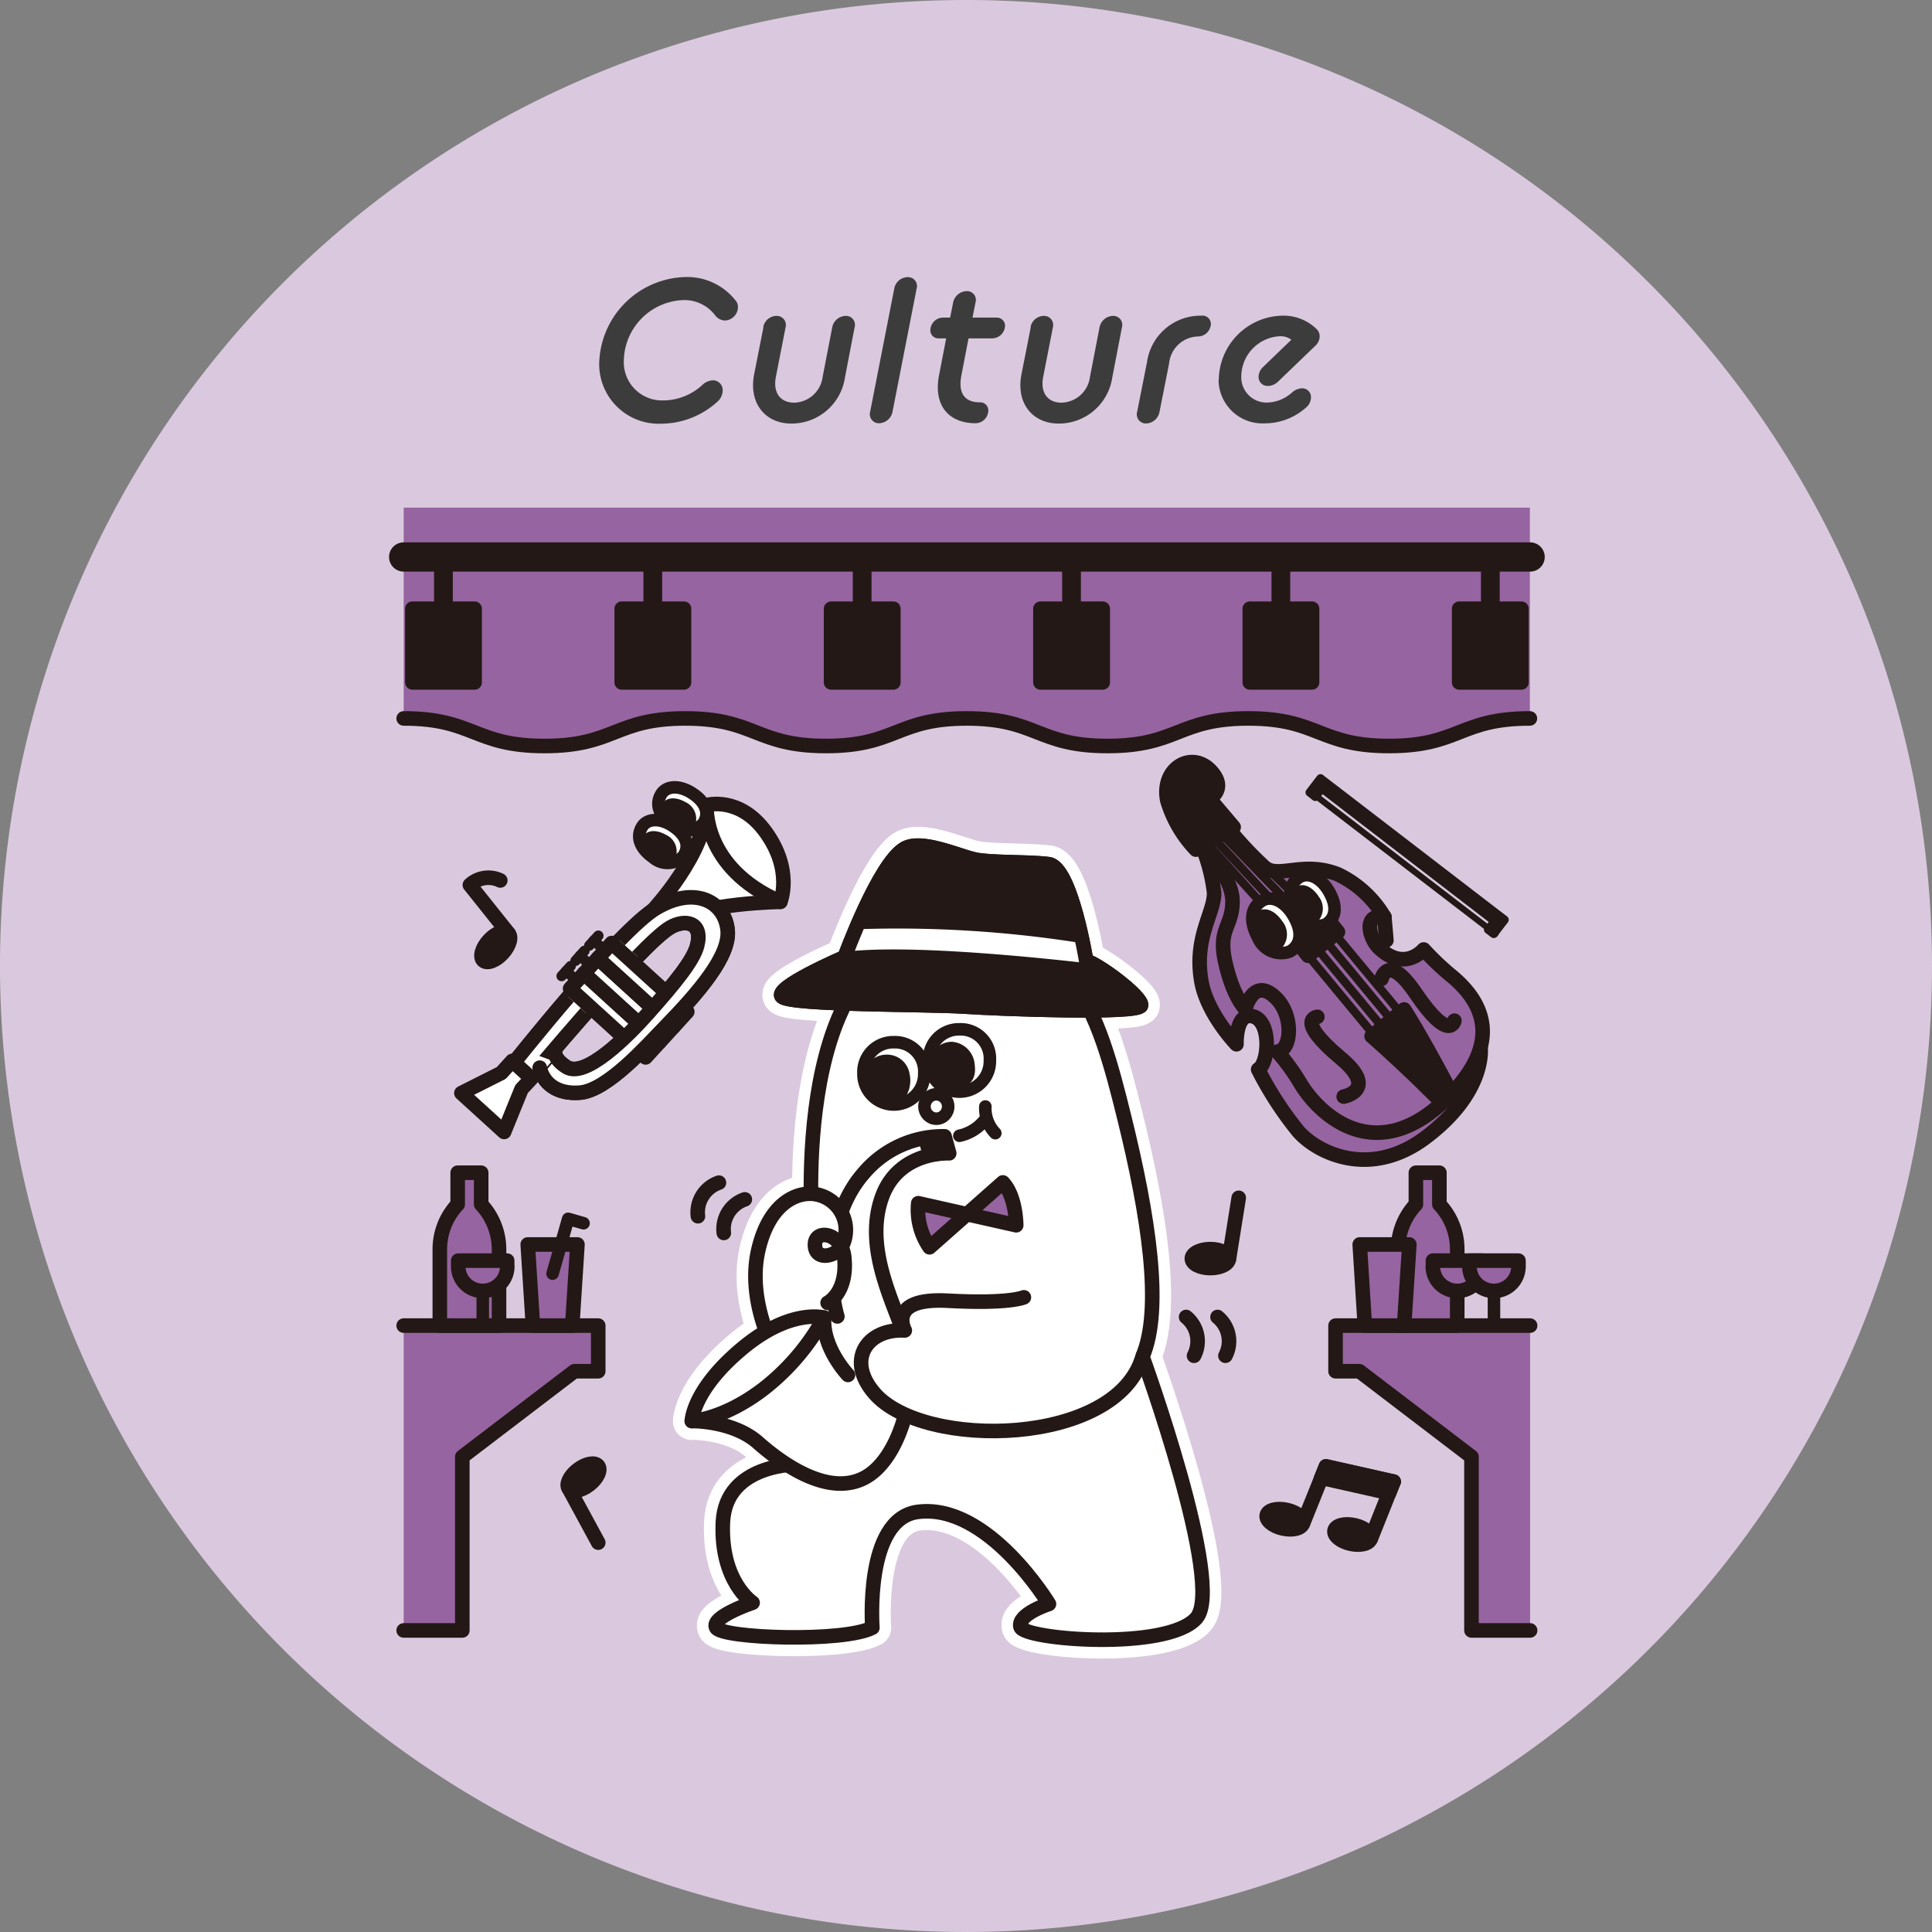
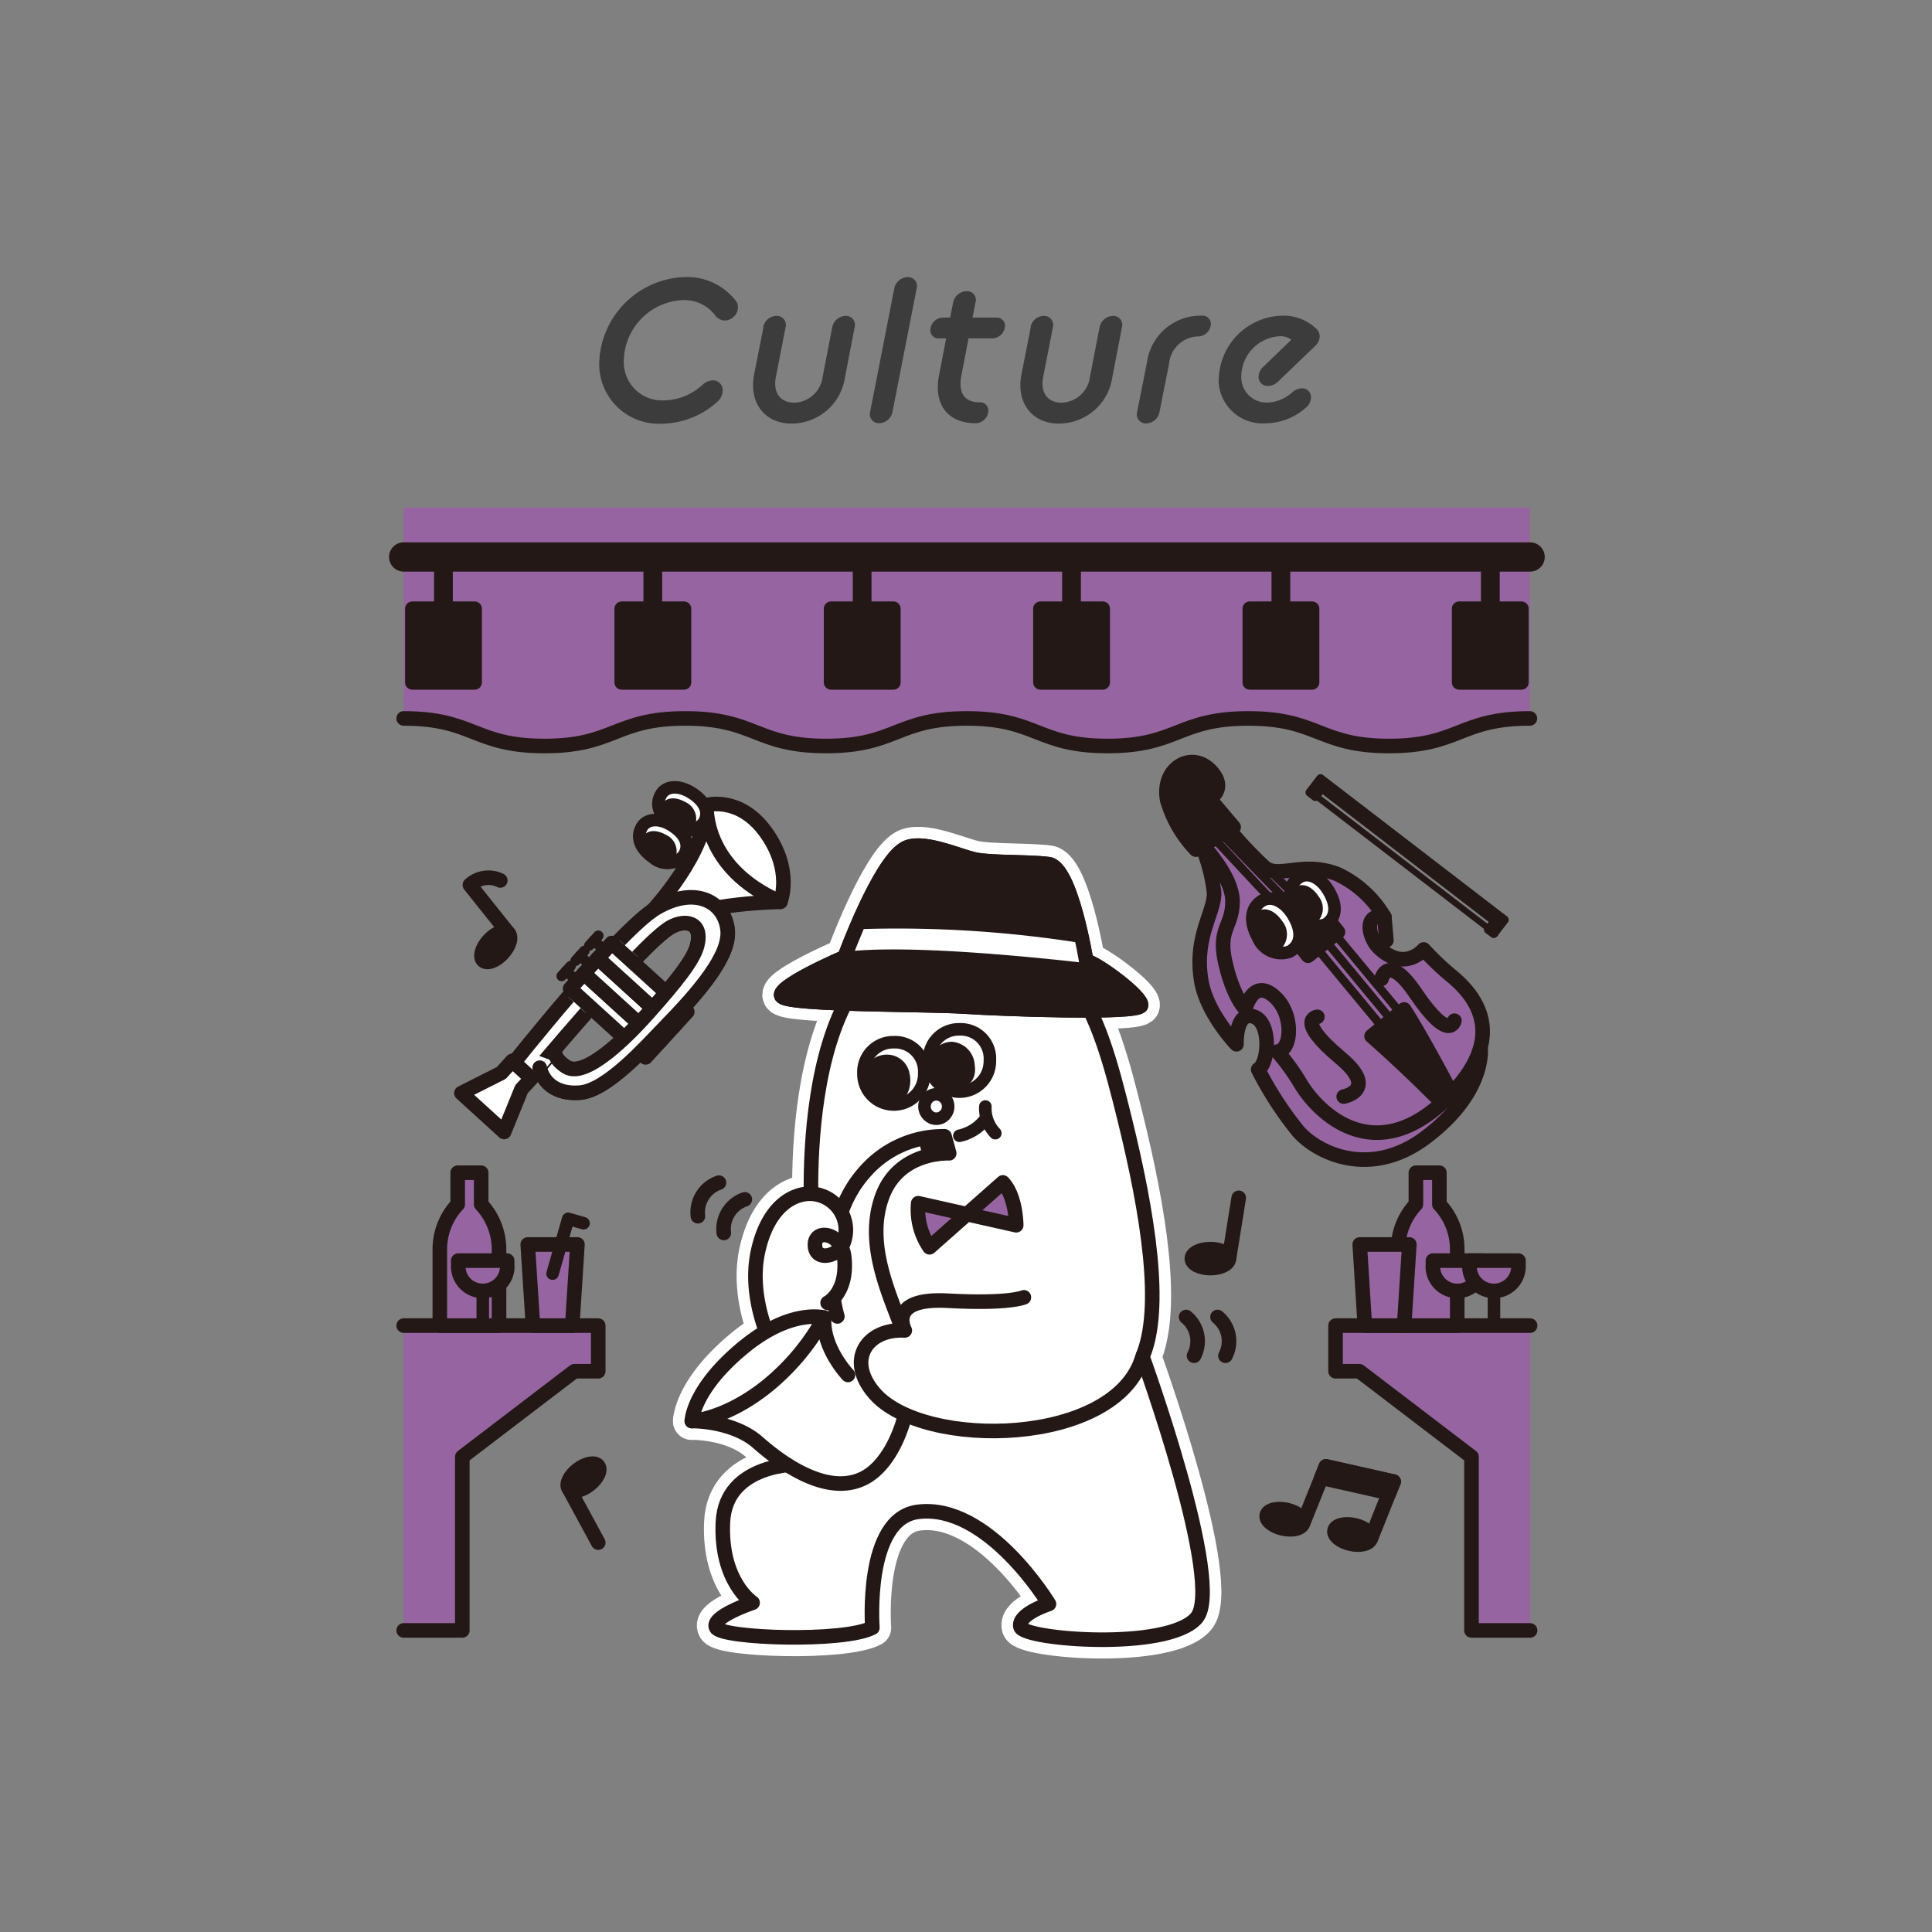
<svg xmlns="http://www.w3.org/2000/svg" width="171" height="171" viewBox="0 0 171 171">
  <rect x="0" y="0" width="171" height="171" fill="#808080" stroke="none" />
  <defs>
    <clipPath id="a">
      <path d="M43.02,77.34V99.93H67.49V77.34H43.02Zm10.5,13.98-3.06-2.78a.647.647,0,0,1-.04-.91l1.23-1.35h0l2.46-2.7a.647.647,0,0,1,.91-.04l3.07,2.8c-1.22,1.25-2.76,2.93-4.57,4.99Z" transform="translate(-43.02 -77.34)" fill="none" />
    </clipPath>
    <clipPath id="b">
      <path d="M75.19,85.37s-6.43,2.76-5.53,3.51,12.9.65,16.01.86,15.6.69,15.76-.09-4.03-3.84-4.85-3.93c0,0-1.34-8.34-3.34-8.58s-5.06-.1-6.52-.41-4.73-1.84-6.23-.96c-2.28,1.34-5.3,9.61-5.3,9.61Z" transform="translate(-69.574 -75.5)" fill="none" />
    </clipPath>
    <clipPath id="f">
      <path d="M75.19,85.37s-6.43,2.76-5.53,3.51,12.9.65,16.01.86,15.6.69,15.76-.09-4.03-3.84-4.85-3.93c0,0-1.34-8.34-3.34-8.58s-5.06-.1-6.52-.41-4.73-1.84-6.23-.96c-2.28,1.34-5.3,9.61-5.3,9.61Z" transform="translate(-69.574 -75.5)" fill="#231815" stroke="#231815" stroke-linecap="round" stroke-linejoin="round" stroke-width="1.29" />
    </clipPath>
  </defs>
  <g transform="translate(-14776 -818)">
-     <path d="M171,85.5A85.5,85.5,0,1,1,85.5,0,85.5,85.5,0,0,1,171,85.5Z" transform="translate(14776 818)" fill="#dac9de" />
    <g transform="translate(14829.035 842.52)">
      <path d="M53.47,32.19a7.833,7.833,0,0,1,7.62-7.67,5.449,5.449,0,0,1,4.5,2.14.807.807,0,0,1,.16.5,1.2,1.2,0,0,1-1.17,1.21,1.143,1.143,0,0,1-.81-.41,3.411,3.411,0,0,0-2.84-1.4,5.462,5.462,0,0,0-5.28,5.35,3.382,3.382,0,0,0,3.51,3.53,5.125,5.125,0,0,0,3.44-1.37,1.472,1.472,0,0,1,.92-.41.867.867,0,0,1,.88.9,1.34,1.34,0,0,1-.41.94,7.436,7.436,0,0,1-4.99,2,5.271,5.271,0,0,1-5.53-5.29Z" transform="translate(-53.47 -24.52)" fill="#3c3c3c" />
      <path d="M67.99,28.95a1.208,1.208,0,0,1,1.17-.99.8.8,0,0,1,.81.99l-.86,4.39c-.29,1.51.47,2.3,1.62,2.3a2.609,2.609,0,0,0,2.52-2.3l.85-4.39a1.242,1.242,0,0,1,1.17-.99.788.788,0,0,1,.81.99l-.86,4.47a4.78,4.78,0,0,1-4.75,4.07c-2.27,0-3.78-1.76-3.29-4.34l.83-4.2Z" transform="translate(-53.47 -24.52)" fill="#3c3c3c" />
      <path d="M79.59,25.52a1.225,1.225,0,0,1,1.17-.99.788.788,0,0,1,.81.99L79.43,36.45a1.244,1.244,0,0,1-1.17,1.01.8.8,0,0,1-.81-1.01Z" transform="translate(-53.47 -24.52)" fill="#3c3c3c" />
      <path d="M84.19,29.95h-.67a.708.708,0,0,1-.74-.72,1.136,1.136,0,0,1,1.12-1.12h.63l.27-1.35a1.247,1.247,0,0,1,1.19-.99.776.776,0,0,1,.79.99l-.27,1.35h2.12a.726.726,0,0,1,.76.72,1.157,1.157,0,0,1-1.12,1.12H86.16l-.63,3.26c-.31,1.58.27,2.4,1.64,2.4a.708.708,0,0,1,.74.72,1.145,1.145,0,0,1-1.12,1.13c-2.45,0-3.75-1.64-3.24-4.25l.63-3.26Z" transform="translate(-53.47 -24.52)" fill="#3c3c3c" />
      <path d="M91.65,28.95a1.208,1.208,0,0,1,1.17-.99.8.8,0,0,1,.81.99l-.86,4.39c-.29,1.51.47,2.3,1.62,2.3a2.609,2.609,0,0,0,2.52-2.3l.85-4.39a1.242,1.242,0,0,1,1.17-.99.788.788,0,0,1,.81.99l-.86,4.47a4.78,4.78,0,0,1-4.75,4.07c-2.27,0-3.78-1.76-3.29-4.34l.83-4.2Z" transform="translate(-53.47 -24.52)" fill="#3c3c3c" />
      <path d="M101.94,32.17a4.784,4.784,0,0,1,4.84-4.23.742.742,0,0,1,.83.72,1.157,1.157,0,0,1-1.12,1.12,2.641,2.641,0,0,0-2.58,2.4l-.85,4.29a1.244,1.244,0,0,1-1.17,1.01.8.8,0,0,1-.81-1.01l.85-4.29Z" transform="translate(-53.47 -24.52)" fill="#3c3c3c" />
      <path d="M108.31,33.61a5.74,5.74,0,0,1,5.62-5.67,4.176,4.176,0,0,1,3.02,1.17.9.9,0,0,1,.29.68,1.175,1.175,0,0,1-.36.79l-3.37,3.24a1.314,1.314,0,0,1-.85.34.794.794,0,0,1-.83-.79,1.221,1.221,0,0,1,.36-.85l2.54-2.45a1.581,1.581,0,0,0-1.01-.31,3.593,3.593,0,0,0-3.42,3.55,2.238,2.238,0,0,0,2.3,2.32,3.41,3.41,0,0,0,2.18-.88,1.421,1.421,0,0,1,.88-.38.776.776,0,0,1,.81.79,1.2,1.2,0,0,1-.45.92,5.471,5.471,0,0,1-3.62,1.39,3.884,3.884,0,0,1-4.11-3.87Z" transform="translate(-53.47 -24.52)" fill="#3c3c3c" />
    </g>
    <g transform="translate(14811.729 862.928)">
      <path d="M36.17,64.14c6.23,0,6.23,2.44,12.46,2.44s6.23-2.44,12.46-2.44,6.23,2.44,12.46,2.44,6.23-2.44,12.46-2.44,6.23,2.44,12.46,2.44,6.23-2.44,12.46-2.44,6.23,2.44,12.46,2.44,6.23-2.44,12.46-2.44V45.48H36.17Z" transform="translate(-36.17 -45.48)" fill="#9664a0" />
      <path d="M36.17,64.14c6.23,0,6.23,2.44,12.46,2.44s6.23-2.44,12.46-2.44,6.23,2.44,12.46,2.44,6.23-2.44,12.46-2.44,6.23,2.44,12.46,2.44,6.23-2.44,12.46-2.44,6.23,2.44,12.46,2.44,6.23-2.44,12.46-2.44" transform="translate(-36.17 -45.48)" fill="none" stroke="#231815" stroke-linecap="round" stroke-linejoin="round" stroke-width="1.29" />
      <g transform="translate(0 4.37)">
        <line x2="99.7" fill="none" stroke="#231815" stroke-linecap="round" stroke-linejoin="round" stroke-width="2.59" />
        <g transform="translate(0.77)">
          <g transform="translate(92.65)">
            <rect width="5.51" height="6.52" transform="translate(0 4.58)" fill="#231815" stroke="#231815" stroke-linecap="round" stroke-linejoin="round" stroke-width="1.29" />
            <line y1="7.84" transform="translate(2.76)" fill="#231815" stroke="#231815" stroke-linecap="round" stroke-linejoin="round" stroke-width="1.66" />
          </g>
          <g transform="translate(74.12)">
            <rect width="5.51" height="6.52" transform="translate(0 4.58)" fill="#231815" stroke="#231815" stroke-linecap="round" stroke-linejoin="round" stroke-width="1.29" />
            <line y1="7.84" transform="translate(2.75)" fill="#231815" stroke="#231815" stroke-linecap="round" stroke-linejoin="round" stroke-width="1.66" />
          </g>
          <g transform="translate(55.59)">
            <rect width="5.51" height="6.52" transform="translate(0 4.58)" fill="#231815" stroke="#231815" stroke-linecap="round" stroke-linejoin="round" stroke-width="1.29" />
            <line y1="7.84" transform="translate(2.75)" fill="#231815" stroke="#231815" stroke-linecap="round" stroke-linejoin="round" stroke-width="1.66" />
          </g>
          <g transform="translate(37.06)">
            <rect width="5.51" height="6.52" transform="translate(0 4.58)" fill="#231815" stroke="#231815" stroke-linecap="round" stroke-linejoin="round" stroke-width="1.29" />
            <line y1="7.84" transform="translate(2.75)" fill="#231815" stroke="#231815" stroke-linecap="round" stroke-linejoin="round" stroke-width="1.66" />
          </g>
          <g transform="translate(18.53)">
            <rect width="5.51" height="6.52" transform="translate(0 4.58)" fill="#231815" stroke="#231815" stroke-linecap="round" stroke-linejoin="round" stroke-width="1.29" />
            <line y1="7.84" transform="translate(2.75)" fill="#231815" stroke="#231815" stroke-linecap="round" stroke-linejoin="round" stroke-width="1.66" />
          </g>
          <rect width="5.51" height="6.52" transform="translate(0 4.58)" fill="#231815" stroke="#231815" stroke-linecap="round" stroke-linejoin="round" stroke-width="1.29" />
          <line y1="7.84" transform="translate(2.75)" fill="#231815" stroke="#231815" stroke-linecap="round" stroke-linejoin="round" stroke-width="1.66" />
        </g>
      </g>
      <g transform="translate(0 22.525)">
        <g transform="translate(0 36.345)">
          <path d="M36.17,144.86h5.19V129.49l9.92-7.57h2.11v-4.04H36.17" transform="translate(-36.17 -104.35)" fill="#9664a0" stroke="#231815" stroke-linecap="round" stroke-linejoin="round" stroke-width="1.29" />
          <g transform="translate(3.2)">
            <path d="M51.09,117.88H47.61l-.46-7.18h4.4Z" transform="translate(-39.37 -104.35)" fill="#9664a0" stroke="#231815" stroke-linecap="round" stroke-linejoin="round" stroke-width="1.29" />
            <path d="M43.02,104.35H40.95v2.8h0a5.784,5.784,0,0,0-1.58,3.98v6.75h5.24v-6.75a5.83,5.83,0,0,0-1.58-3.98h0v-2.8Z" transform="translate(-39.37 -104.35)" fill="#9664a0" stroke="#231815" stroke-linecap="round" stroke-linejoin="round" stroke-width="1.29" />
            <g transform="translate(1.63 7.78)">
              <path d="M45.34,112.64a2.168,2.168,0,0,1-2.17,2.17h0A2.168,2.168,0,0,1,41,112.64v-.51h4.33v.51Z" transform="translate(-41 -112.13)" fill="#9664a0" stroke="#231815" stroke-linecap="round" stroke-linejoin="round" stroke-width="1.29" />
              <line y2="2.75" transform="translate(2.17 2.67)" fill="#9664a0" stroke="#231815" stroke-linecap="round" stroke-linejoin="round" stroke-width="1.11" />
            </g>
            <path d="M52.09,108.82l-1.36-.39-1.38,4.85" transform="translate(-39.37 -104.35)" fill="none" stroke="#231815" stroke-linecap="round" stroke-linejoin="round" stroke-width="1.11" />
          </g>
          <g transform="translate(82.48)">
            <path d="M135.87,144.86h-5.19V129.49l-9.92-7.57h-2.11v-4.04h17.22" transform="translate(-118.65 -104.35)" fill="#9664a0" stroke="#231815" stroke-linecap="round" stroke-linejoin="round" stroke-width="1.29" />
            <g transform="translate(2.14)">
              <path d="M125.77,104.35h2.07v2.8h0a5.784,5.784,0,0,1,1.58,3.98v6.75h-5.24v-6.75a5.83,5.83,0,0,1,1.58-3.98h0v-2.8Z" transform="translate(-120.79 -104.35)" fill="#9664a0" stroke="#231815" stroke-linecap="round" stroke-linejoin="round" stroke-width="1.29" />
              <path d="M121.24,117.88h3.48l.46-7.18h-4.39Z" transform="translate(-120.79 -104.35)" fill="#9664a0" stroke="#231815" stroke-linecap="round" stroke-linejoin="round" stroke-width="1.29" />
              <g transform="translate(6.47 7.78)">
                <path d="M127.26,112.64a2.168,2.168,0,0,0,2.17,2.17h0a2.168,2.168,0,0,0,2.17-2.17v-.51h-4.33v.51Z" transform="translate(-127.26 -112.13)" fill="#9664a0" stroke="#231815" stroke-linecap="round" stroke-linejoin="round" stroke-width="1.29" />
                <line y2="2.75" transform="translate(2.17 2.67)" fill="#9664a0" stroke="#231815" stroke-linecap="round" stroke-linejoin="round" stroke-width="1.11" />
              </g>
              <g transform="translate(9.71 7.78)">
                <path d="M130.5,112.64a2.168,2.168,0,0,0,2.17,2.17h0a2.168,2.168,0,0,0,2.17-2.17v-.51h-4.33v.51Z" transform="translate(-130.5 -112.13)" fill="#9664a0" stroke="#231815" stroke-linecap="round" stroke-linejoin="round" stroke-width="1.29" />
                <line y2="2.75" transform="translate(2.17 2.67)" fill="#9664a0" stroke="#231815" stroke-linecap="round" stroke-linejoin="round" stroke-width="1.11" />
              </g>
            </g>
          </g>
        </g>
        <g transform="translate(5.86 10.2)">
          <g transform="translate(63.9 28.365)">
            <ellipse cx="1.64" cy="0.84" rx="1.64" ry="0.84" transform="translate(0 4.54)" fill="#231815" stroke="#231815" stroke-linecap="round" stroke-linejoin="round" stroke-width="1.29" />
            <line y1="5.38" x2="0.86" transform="translate(3.29)" fill="none" stroke="#231815" stroke-linecap="round" stroke-linejoin="round" stroke-width="1.29" />
          </g>
          <g transform="translate(70.347 52.135)">
            <ellipse cx="0.84" cy="1.64" rx="0.84" ry="1.64" transform="translate(0 5.135) rotate(-77.29)" fill="#231815" stroke="#231815" stroke-linecap="round" stroke-linejoin="round" stroke-width="1.29" />
            <path d="M115.77,135.39l2.03-5.05,5.99,1.35" transform="translate(-112.377 -130.34)" fill="none" stroke="#231815" stroke-linecap="round" stroke-linejoin="round" stroke-width="1.29" />
            <path d="M117.39,131.35l6,1.35.4-1.01-5.99-1.35Z" transform="translate(-112.377 -130.34)" fill="#231815" stroke="#231815" stroke-linecap="round" stroke-linejoin="round" stroke-width="1.29" />
            <g transform="translate(5.997 1.35)">
              <ellipse cx="0.84" cy="1.64" rx="0.84" ry="1.64" transform="translate(0 5.139) rotate(-77.29)" fill="#231815" stroke="#231815" stroke-linecap="round" stroke-linejoin="round" stroke-width="1.29" />
              <line y1="5.06" x2="2.02" transform="translate(3.396)" fill="none" stroke="#231815" stroke-linecap="round" stroke-linejoin="round" stroke-width="1.29" />
            </g>
          </g>
          <ellipse cx="1.64" cy="0.84" rx="1.64" ry="0.84" transform="translate(0.566 6.797) rotate(-47.69)" fill="#231815" stroke="#231815" stroke-linecap="round" stroke-linejoin="round" stroke-width="1.29" />
          <path d="M45.43,83.14l-3.4-4.26a2.418,2.418,0,0,1,2.69-.4" transform="translate(-42.03 -78.205)" fill="none" stroke="#231815" stroke-linecap="round" stroke-linejoin="round" stroke-width="1.29" />
          <g transform="translate(8.244 51.428)">
            <ellipse cx="1.64" cy="0.84" rx="1.64" ry="0.84" transform="translate(0 2.004) rotate(-37.65)" fill="#231815" stroke="#231815" stroke-linecap="round" stroke-linejoin="round" stroke-width="1.29" />
            <line x2="2.6" y2="4.79" transform="translate(0.516 2.667)" fill="none" stroke="#231815" stroke-linecap="round" stroke-linejoin="round" stroke-width="1.29" />
          </g>
        </g>
        <g transform="translate(5.11)">
          <g transform="translate(0 2.237)">
            <g transform="translate(8.87 13.128)">
              <g transform="translate(0 2.69)">
                <line y1="0.88" x2="0.8" fill="none" stroke="#231815" stroke-linecap="round" stroke-linejoin="round" stroke-width="0.92" />
                <line x1="0.97" y1="0.88" transform="translate(0.4 0.44)" fill="none" stroke="#231815" stroke-linecap="round" stroke-linejoin="round" stroke-width="0.92" />
              </g>
              <g transform="translate(1.23 1.34)">
                <line y1="0.88" x2="0.79" fill="none" stroke="#231815" stroke-linecap="round" stroke-linejoin="round" stroke-width="0.92" />
                <line x1="0.96" y1="0.88" transform="translate(0.4 0.44)" fill="none" stroke="#231815" stroke-linecap="round" stroke-linejoin="round" stroke-width="0.92" />
              </g>
              <g transform="translate(2.45)">
                <line y1="0.87" x2="0.8" fill="none" stroke="#231815" stroke-linecap="round" stroke-linejoin="round" stroke-width="0.92" />
                <line x1="0.97" y1="0.88" transform="translate(0.4 0.43)" fill="none" stroke="#231815" stroke-linecap="round" stroke-linejoin="round" stroke-width="0.92" />
              </g>
            </g>
            <g transform="translate(1.74 1.47)">
              <path d="M48.21,95.05c.31,1.34,1.48,2.38,3.57,2.21,2.42-.2,5.9-4.15,7.47-5.76,3.06-3.14,5.83-6.36,5.59-8.64-.26-2.49-2.85-3.96-6.3-1.94-3.33,1.95-12.86,14-12.86,14l1.36,1.45S57.21,84.1,59.77,82.63c1.31-.75,2.91-.48,2.38,1.61-.34,1.33-1.99,3.34-4.28,5.92-1.88,2.12-5.63,5.9-7.31,4.82-1.55-1-.83-1.8-.83-1.8" transform="translate(-43.02 -71.711)" fill="#fff" stroke="#231815" stroke-linecap="round" stroke-linejoin="round" stroke-width="1.29" />
              <g transform="translate(7.88 12.306)">
                <rect width="1.82" height="9.04" transform="translate(0 4.038) rotate(-47.69)" fill="#fff" stroke="#231815" stroke-linecap="round" stroke-linejoin="round" stroke-width="1.29" />
                <rect width="1.82" height="9.04" transform="translate(1.23 2.694) rotate(-47.69)" fill="#fff" stroke="#231815" stroke-linecap="round" stroke-linejoin="round" stroke-width="1.29" />
                <rect width="1.82" height="9.04" transform="translate(2.46 1.346) rotate(-47.69)" fill="#fff" stroke="#231815" stroke-linecap="round" stroke-linejoin="round" stroke-width="1.29" />
              </g>
              <path d="M58.2,81.14s4.83-5.16,4.78-9.33c0,0,2.9-.84,5.23,2.38,2.46,3.4,1.3,6.18,1.3,6.18s-7.09.12-9.19,1.74l-2.11-.98Z" transform="translate(-43.02 -71.711)" fill="#fff" stroke="#231815" stroke-linecap="round" stroke-linejoin="round" stroke-width="1.29" />
              <path d="M62.98,71.81s-.45,5.51,6.53,8.56" transform="translate(-43.02 -71.711)" fill="#fff" stroke="#231815" stroke-linecap="round" stroke-linejoin="round" stroke-width="1.29" />
              <g transform="translate(0 5.629)" clip-path="url(#a)">
                <path d="M48.21,95.05c.31,1.34,1.48,2.38,3.57,2.21,2.42-.2,5.9-4.15,7.47-5.76,3.06-3.14,5.83-6.36,5.59-8.64-.26-2.49-2.85-3.96-6.3-1.94-3.33,1.95-12.86,14-12.86,14l1.36,1.45S57.21,84.1,59.77,82.63c1.31-.75,2.91-.48,2.38,1.61-.34,1.33-1.99,3.34-4.28,5.92-1.88,2.12-5.63,5.9-7.31,4.82-1.55-1-.83-1.8-.83-1.8" transform="translate(-43.02 -77.34)" fill="#fff" stroke="#231815" stroke-linecap="round" stroke-linejoin="round" stroke-width="1.29" />
              </g>
            </g>
            <path d="M41.28,97.3l3.78,3.44,1.54-3.79.88-.95-1.7-1.55-.97,1.07Z" transform="translate(-41.28 -70.242)" fill="#fff" stroke="#231815" stroke-linecap="round" stroke-linejoin="round" stroke-width="1.29" />
            <g transform="translate(15.741)">
              <g transform="translate(0 2.897)">
                <path d="M60.95,76.29a1.919,1.919,0,0,1-2.71.15c-1.14-.8-1.52-1.81-.97-2.71.48-.79,1.79-.85,3.08.2,1,.82,1.04,1.7.6,2.35Z" transform="translate(-57.021 -73.139)" fill="#fff" stroke="#231815" stroke-linecap="round" stroke-linejoin="round" stroke-width="1.11" />
                <path d="M59.38,74.44a1.6,1.6,0,0,1,.8,2.14c-.26.46-1.21.38-1.93-.03s-1.28-1.22-1.06-1.7c.46-1,1.47-.82,2.19-.41Z" transform="translate(-57.021 -73.139)" fill="#231815" />
              </g>
              <g transform="translate(1.694)">
                <path d="M62.69,73.42a1.954,1.954,0,0,1-2.74.16c-1.16-.81-1.54-1.83-.98-2.74.49-.8,1.81-.86,3.12.2,1.01.83,1.05,1.72.6,2.38Z" transform="translate(-58.715 -70.242)" fill="#fff" stroke="#231815" stroke-linecap="round" stroke-linejoin="round" stroke-width="1.11" />
                <path d="M61.1,71.54a1.627,1.627,0,0,1,.81,2.17c-.26.47-1.22.38-1.95-.03s-1.3-1.23-1.07-1.72C59.36,70.95,60.37,71.13,61.1,71.54Z" transform="translate(-58.715 -70.242)" fill="#231815" />
              </g>
            </g>
          </g>
          <g transform="translate(62.401)">
            <g transform="translate(2.942 5.435)">
              <path d="M106.71,75.17a15.354,15.354,0,0,1,1.19,4.4c.04,1.75-1.8,3.93-1.13,7.82.5,2.9,3.11,5.59,3.11,5.59s-.1-2.89,1.46-2.47c1.66.44,1.41,4.18.46,4.7a30.51,30.51,0,0,0,3.54,5.46c1.69,1.95,6.4,4.26,11.32.53,5.39-4.07,4.82-7.96,4.82-7.96s-6.56-2.5-8.17-4.98-2-4.38-.16-4.48l-.18-2.08-11.22-3.3-3.45-4.3-1.59,1.08Z" transform="translate(-106.623 -73.44)" fill="#9664a0" stroke="#231815" stroke-linecap="round" stroke-linejoin="round" stroke-width="1.29" />
              <path d="M106.71,75.17s2.85,2.91,2.82,5.2-1.33,2.37-.62,5.44,1.76,4.04,1.76,4.04.72-2.95,2.73-.94c1.55,1.55,1.37,4.61.1,4.72a19.143,19.143,0,0,1,2.04,2.81c1.55,2.61,6.52,7.54,12.86,1.43,5.34-5.15,3.13-8.81.46-10.98a24.332,24.332,0,0,1-2.41-2.3s-1.69,2.04-3.97-.16c-.85-.82-1.44-3.06.49-2.72a9.562,9.562,0,0,0-4.11-3.77c-3.13-1.24-5.31.45-6.54-.67a33.225,33.225,0,0,1-3.53-3.83l-2.07,1.75Z" transform="translate(-106.623 -73.44)" fill="#9664a0" stroke="#231815" stroke-linecap="round" stroke-linejoin="round" stroke-width="1.29" />
            </g>
            <g transform="translate(3.379 5.735)">
-               <path d="M122.61,92.85l-6.87-8.3-8.68-9.62" transform="translate(-107.06 -73.74)" fill="none" stroke="#231815" stroke-linecap="round" stroke-linejoin="round" stroke-width="0.74" />
              <path d="M123.33,92.13l-6.15-7.43-9.51-10.18" transform="translate(-107.06 -73.74)" fill="none" stroke="#231815" stroke-linecap="round" stroke-linejoin="round" stroke-width="0.74" />
              <path d="M124.06,91.41l-6.15-7.43-9.61-9.89" transform="translate(-107.06 -73.74)" fill="none" stroke="#231815" stroke-linecap="round" stroke-linejoin="round" stroke-width="0.74" />
              <path d="M124.79,90.69l-6.16-7.43-9.82-9.52" transform="translate(-107.06 -73.74)" fill="none" stroke="#231815" stroke-linecap="round" stroke-linejoin="round" stroke-width="0.74" />
            </g>
            <g transform="translate(7.543 10.007)">
              <rect width="3.38" height="1.89" transform="translate(3.816 5.649) rotate(-38.38)" fill="#231815" stroke="#231815" stroke-linecap="round" stroke-linejoin="round" stroke-width="1.29" />
              <g transform="translate(0 2.075)">
                <path d="M114.63,84.76a2.2,2.2,0,0,1-2.84-1.22c-.77-1.4-.67-2.61.33-3.25.88-.56,2.24.04,3.04,1.77.62,1.34.23,2.26-.54,2.7Z" transform="translate(-111.224 -80.087)" fill="#fff" stroke="#231815" stroke-linecap="round" stroke-linejoin="round" stroke-width="1.11" />
                <path d="M113.92,82.07a1.836,1.836,0,0,1-.23,2.59c-.49.34-1.41-.23-1.95-1.01s-.71-1.89-.25-2.27C112.45,80.6,113.39,81.29,113.92,82.07Z" transform="translate(-111.224 -80.087)" fill="#231815" />
              </g>
              <g transform="translate(3.4)">
-                 <path d="M117.77,82.37a2.055,2.055,0,0,1-2.64-1.14c-.72-1.31-.62-2.43.31-3.03.82-.52,2.09.04,2.83,1.65C118.85,81.1,118.49,81.96,117.77,82.37Z" transform="translate(-114.624 -78.012)" fill="#fff" stroke="#231815" stroke-linecap="round" stroke-linejoin="round" stroke-width="1.11" />
+                 <path d="M117.77,82.37a2.055,2.055,0,0,1-2.64-1.14c-.72-1.31-.62-2.43.31-3.03.82-.52,2.09.04,2.83,1.65C118.85,81.1,118.49,81.96,117.77,82.37" transform="translate(-114.624 -78.012)" fill="#fff" stroke="#231815" stroke-linecap="round" stroke-linejoin="round" stroke-width="1.11" />
                <path d="M117.12,79.86a1.7,1.7,0,0,1-.21,2.41c-.46.31-1.32-.21-1.81-.94s-.66-1.76-.23-2.11c.89-.73,1.77-.09,2.26.64Z" transform="translate(-114.624 -78.012)" fill="#231815" />
              </g>
            </g>
            <path d="M106.29,75.75a10.622,10.622,0,0,1-2.54-4.38c-.54-2.87,2.21-4.41,3.89-2.56,1.43,1.58-.14,2.44-.14,2.44l2.13,2.51-3.34,1.98Z" transform="translate(-103.681 -68.005)" fill="#231815" stroke="#231815" stroke-linecap="round" stroke-linejoin="round" stroke-width="1.29" />
            <path d="M121.84,92.26l2.88-2.36s1.33,1.99,4.17,7.38l-.91.78s-2.7-2.77-6.13-5.8Z" transform="translate(-103.681 -68.005)" fill="#231815" stroke="#231815" stroke-linecap="round" stroke-linejoin="round" stroke-width="1.29" />
            <path d="M117.04,90.55s-2.04.22,2.08,3.67c3.36,2.81.25,3.39.25,3.39" transform="translate(-103.681 -68.005)" fill="none" stroke="#231815" stroke-linecap="round" stroke-linejoin="round" stroke-width="1.29" />
            <path d="M129.17,90.89s-.43,2.01-3.44-2.44c-2.46-3.63-3.01-1.26-3.01-1.26" transform="translate(-103.681 -68.005)" fill="none" stroke="#231815" stroke-linecap="round" stroke-linejoin="round" stroke-width="1.29" />
            <g transform="translate(12.679 1.435)">
              <path d="M116.36,70.69l.5.39.58-.75,15.28,11.75-.57.75.5.38.96-1.25-.1-.08-.4-.3L117.82,69.83l-.32-.24-.18-.15Z" transform="translate(-116.36 -69.44)" fill="#231815" stroke="#231815" stroke-linecap="round" stroke-linejoin="round" stroke-width="0.74" />
              <line x2="16.3" y2="12.52" transform="translate(0.14 1.24)" fill="none" stroke="#231815" stroke-linecap="round" stroke-linejoin="round" stroke-width="0.55" />
            </g>
          </g>
        </g>
      </g>
    </g>
    <g transform="translate(14837.233 892.846)">
      <path d="M101.56,120.73h0c1.82-4.25.51-12.55-1.59-21.07-2.32-9.4-4.77-18.46-17.34-16.19s-10.25,26.74-10.25,26.74c0,5.38-1.23,20.04-1.23,20.04s-6.49-.12-6.73,5.14,2.63,7.12,2.63,7.12-3.75,1.26-3.22,2.21,11.3,1.32,13.82,0c0,0-.72-9.63,4.01-10.25,6.23-.81,11.62,8.15,11.62,8.15s-2.81.9-2.52,2.03,13,2.15,15.57-.78-4.78-23.16-4.78-23.16Z" transform="translate(-61.67 -75.5)" fill="none" stroke="#fff" stroke-linecap="round" stroke-width="0.18" />
      <g transform="translate(7.904)">
        <path d="M75.19,85.37s-6.43,2.76-5.53,3.51,12.9.65,16.01.86,15.6.69,15.76-.09-4.03-3.84-4.85-3.93c0,0-1.34-8.34-3.34-8.58s-5.06-.1-6.52-.41-4.73-1.84-6.23-.96c-2.28,1.34-5.3,9.61-5.3,9.61Z" transform="translate(-69.574 -75.5)" fill="none" stroke="#fff" stroke-linecap="round" stroke-width="0.18" />
        <g clip-path="url(#b)">
          <path d="M74.25,82.99a103.934,103.934,0,0,1,24,1.49l1.22,1.76s-21.04-2.75-26.19-.93l.98-2.32Z" transform="translate(-69.574 -75.5)" fill="none" stroke="#fff" stroke-linecap="round" stroke-width="0.18" />
        </g>
      </g>
      <path d="M82.71,111.05a5.889,5.889,0,0,1-1-3.9l8.67,1.95s0-2.54-1.18-3.79l-6.49,5.74Z" transform="translate(-61.67 -75.5)" fill="none" stroke="#fff" stroke-linecap="round" stroke-width="0.18" />
      <g transform="translate(0 25.721)">
        <path d="M61.67,126.43s3.63-.06,5.86,1.91,6.26,4.79,9.43,3.11,4.59-7.76,3.98-11.01-4.33-8.79-2.4-13.94c1.51-4.01,5.91-3.77,5.91-3.77l-.41-1.5a9.2,9.2,0,0,0-7.11,3.21c-3.32,3.73-3.26,9.65-2.38,12.73" transform="translate(-61.67 -101.222)" fill="none" stroke="#fff" stroke-linecap="round" stroke-width="0.18" />
        <path d="M84.04,101.24l.41,1.5-1.79.2-.4-1.55Z" transform="translate(-61.67 -101.222)" fill="none" stroke="#fff" stroke-linecap="round" stroke-width="0.18" />
      </g>
      <path d="M91.06,115.48s-1.29.6-6.73.3-3.81,2.63-3.81,2.63c-3.34-.18-5.24,2.61-2.69,5.56,4.33,5.02,21.43,4.73,23.73-3.24" transform="translate(-61.67 -75.5)" fill="none" stroke="#fff" stroke-linecap="round" stroke-width="0.18" />
      <path d="M69.11,120.44s-2.58-4.49-1.58-9.03,3.75-5.4,5.27-5.02a3.211,3.211,0,0,1,2.11,4.67c-.82.96-2.4,1.08-2.34-.3s2.36-.95,2.59,1.14c.34,3.17-1.47,4.07-1.47,4.07" transform="translate(-61.67 -75.5)" fill="none" stroke="#fff" stroke-linecap="round" stroke-width="0.18" />
      <g transform="translate(0 41.69)">
        <path d="M61.67,126.43s.05-2.8,4.57-6.52c4.22-3.47,7.14-2.63,7.14-2.63a20.379,20.379,0,0,1-5.33,6.28c-3.57,2.75-6.38,2.87-6.38,2.87Z" transform="translate(-61.67 -117.191)" fill="none" stroke="#fff" stroke-linecap="round" stroke-width="0.18" />
        <path d="M73.38,117.27c-.18,2.69,2.11,5.08,2.11,5.08" transform="translate(-61.67 -117.191)" fill="none" stroke="#fff" stroke-linecap="round" stroke-width="0.18" />
      </g>
      <g transform="translate(15.18 16.26)">
        <g transform="translate(8.5 6.83)">
          <path d="M85.35,101.18a3.909,3.909,0,0,0,2.35-1.53" transform="translate(-85.35 -98.59)" fill="none" stroke="#fff" stroke-linecap="round" stroke-width="0.18" />
          <path d="M87.65,98.59a3.168,3.168,0,0,0,.88,2.36" transform="translate(-85.35 -98.59)" fill="none" stroke="#fff" stroke-linecap="round" stroke-width="0.18" />
        </g>
-         <ellipse cx="1.05" cy="1.08" rx="1.05" ry="1.08" transform="translate(5.41 5.75)" fill="none" stroke="#fff" stroke-linecap="round" stroke-width="0.18" />
        <g transform="translate(5.8)">
          <path d="M88.05,94.51a2.691,2.691,0,1,1-5.38,0,2.637,2.637,0,0,1,2.69-2.75A2.586,2.586,0,0,1,88.05,94.51Z" transform="translate(-82.65 -91.76)" fill="none" stroke="#fff" stroke-linecap="round" stroke-width="0.18" />
          <path d="M86.71,94.93c.16,1.13-.36,2.15-2.03,2.07a2.086,2.086,0,0,1-2.03-2.07,2.053,2.053,0,0,1,2.03-2.07A2.18,2.18,0,0,1,86.71,94.93Z" transform="translate(-82.65 -91.76)" fill="none" stroke="#fff" stroke-linecap="round" stroke-width="0.18" />
        </g>
        <g transform="translate(0 1.14)">
          <path d="M82.24,95.65a2.691,2.691,0,1,1-5.38,0,2.637,2.637,0,0,1,2.69-2.75A2.586,2.586,0,0,1,82.24,95.65Z" transform="translate(-76.85 -92.9)" fill="none" stroke="#fff" stroke-linecap="round" stroke-width="0.18" />
          <path d="M80.95,95.74c.19.77,0,2.63-1.83,2.63a2.478,2.478,0,0,1-2.27-2.3A2.053,2.053,0,0,1,78.88,94a2.015,2.015,0,0,1,2.07,1.75Z" transform="translate(-76.85 -92.9)" fill="none" stroke="#fff" stroke-linecap="round" stroke-width="0.18" />
        </g>
      </g>
      <path d="M101.56,120.73h0c1.82-4.25.51-12.55-1.59-21.07-2.32-9.4-4.77-18.46-17.34-16.19s-10.25,26.74-10.25,26.74c0,5.38-1.23,20.04-1.23,20.04s-6.49-.12-6.73,5.14,2.63,7.12,2.63,7.12-3.75,1.26-3.22,2.21,11.3,1.32,13.82,0c0,0-.72-9.63,4.01-10.25,6.23-.81,11.62,8.15,11.62,8.15s-2.81.9-2.52,2.03,13,2.15,15.57-.78-4.78-23.16-4.78-23.16Z" transform="translate(-61.67 -75.5)" fill="none" stroke="#fff" stroke-linecap="round" stroke-width="0.18" />
      <g transform="translate(7.904)">
        <path d="M75.19,85.37s-6.43,2.76-5.53,3.51,12.9.65,16.01.86,15.6.69,15.76-.09-4.03-3.84-4.85-3.93c0,0-1.34-8.34-3.34-8.58s-5.06-.1-6.52-.41-4.73-1.84-6.23-.96c-2.28,1.34-5.3,9.61-5.3,9.61Z" transform="translate(-69.574 -75.5)" fill="none" stroke="#fff" stroke-linecap="round" stroke-width="0.18" />
        <g clip-path="url(#b)">
          <path d="M74.25,82.99a103.934,103.934,0,0,1,24,1.49l1.22,1.76s-21.04-2.75-26.19-.93l.98-2.32Z" transform="translate(-69.574 -75.5)" fill="none" stroke="#fff" stroke-linecap="round" stroke-width="0.18" />
        </g>
      </g>
      <path d="M82.71,111.05a5.889,5.889,0,0,1-1-3.9l8.67,1.95s0-2.54-1.18-3.79l-6.49,5.74Z" transform="translate(-61.67 -75.5)" fill="none" stroke="#fff" stroke-linecap="round" stroke-width="0.18" />
      <g transform="translate(0 25.721)">
        <path d="M61.67,126.43s3.63-.06,5.86,1.91,6.26,4.79,9.43,3.11,4.59-7.76,3.98-11.01-4.33-8.79-2.4-13.94c1.51-4.01,5.91-3.77,5.91-3.77l-.41-1.5a9.2,9.2,0,0,0-7.11,3.21c-3.32,3.73-3.26,9.65-2.38,12.73" transform="translate(-61.67 -101.222)" fill="none" stroke="#fff" stroke-linecap="round" stroke-width="0.18" />
        <path d="M84.04,101.24l.41,1.5-1.79.2-.4-1.55Z" transform="translate(-61.67 -101.222)" fill="none" stroke="#fff" stroke-linecap="round" stroke-width="0.18" />
      </g>
      <path d="M91.06,115.48s-1.29.6-6.73.3-3.81,2.63-3.81,2.63c-3.34-.18-5.24,2.61-2.69,5.56,4.33,5.02,21.43,4.73,23.73-3.24" transform="translate(-61.67 -75.5)" fill="none" stroke="#fff" stroke-linecap="round" stroke-width="0.18" />
      <path d="M69.11,120.44s-2.58-4.49-1.58-9.03,3.75-5.4,5.27-5.02a3.211,3.211,0,0,1,2.11,4.67c-.82.96-2.4,1.08-2.34-.3s2.36-.95,2.59,1.14c.34,3.17-1.47,4.07-1.47,4.07" transform="translate(-61.67 -75.5)" fill="none" stroke="#fff" stroke-linecap="round" stroke-width="0.18" />
      <g transform="translate(0 41.69)">
        <path d="M61.67,126.43s.05-2.8,4.57-6.52c4.22-3.47,7.14-2.63,7.14-2.63a20.379,20.379,0,0,1-5.33,6.28c-3.57,2.75-6.38,2.87-6.38,2.87Z" transform="translate(-61.67 -117.191)" fill="none" stroke="#fff" stroke-linecap="round" stroke-width="0.18" />
        <path d="M73.38,117.27c-.18,2.69,2.11,5.08,2.11,5.08" transform="translate(-61.67 -117.191)" fill="none" stroke="#fff" stroke-linecap="round" stroke-width="0.18" />
      </g>
      <g transform="translate(15.18 16.26)">
        <g transform="translate(8.5 6.83)">
          <path d="M85.35,101.18a3.909,3.909,0,0,0,2.35-1.53" transform="translate(-85.35 -98.59)" fill="none" stroke="#fff" stroke-linecap="round" stroke-width="0.18" />
          <path d="M87.65,98.59a3.168,3.168,0,0,0,.88,2.36" transform="translate(-85.35 -98.59)" fill="none" stroke="#fff" stroke-linecap="round" stroke-width="0.18" />
        </g>
-         <ellipse cx="1.05" cy="1.08" rx="1.05" ry="1.08" transform="translate(5.41 5.75)" fill="none" stroke="#fff" stroke-linecap="round" stroke-width="0.18" />
        <g transform="translate(5.8)">
          <path d="M88.05,94.51a2.691,2.691,0,1,1-5.38,0,2.637,2.637,0,0,1,2.69-2.75A2.586,2.586,0,0,1,88.05,94.51Z" transform="translate(-82.65 -91.76)" fill="none" stroke="#fff" stroke-linecap="round" stroke-width="0.18" />
          <path d="M86.71,94.93c.16,1.13-.36,2.15-2.03,2.07a2.086,2.086,0,0,1-2.03-2.07,2.053,2.053,0,0,1,2.03-2.07A2.18,2.18,0,0,1,86.71,94.93Z" transform="translate(-82.65 -91.76)" fill="none" stroke="#fff" stroke-linecap="round" stroke-width="0.18" />
        </g>
        <g transform="translate(0 1.14)">
          <path d="M82.24,95.65a2.691,2.691,0,1,1-5.38,0,2.637,2.637,0,0,1,2.69-2.75A2.586,2.586,0,0,1,82.24,95.65Z" transform="translate(-76.85 -92.9)" fill="none" stroke="#fff" stroke-linecap="round" stroke-width="0.18" />
          <path d="M80.95,95.74c.19.77,0,2.63-1.83,2.63a2.478,2.478,0,0,1-2.27-2.3A2.053,2.053,0,0,1,78.88,94a2.015,2.015,0,0,1,2.07,1.75Z" transform="translate(-76.85 -92.9)" fill="none" stroke="#fff" stroke-linecap="round" stroke-width="0.18" />
        </g>
      </g>
      <path d="M101.56,120.73h0c1.82-4.25.51-12.55-1.59-21.07-2.32-9.4-4.77-18.46-17.34-16.19s-10.25,26.74-10.25,26.74c0,5.38-1.23,20.04-1.23,20.04s-6.49-.12-6.73,5.14,2.63,7.12,2.63,7.12-3.75,1.26-3.22,2.21,11.3,1.32,13.82,0c0,0-.72-9.63,4.01-10.25,6.23-.81,11.62,8.15,11.62,8.15s-2.81.9-2.52,2.03,13,2.15,15.57-.78-4.78-23.16-4.78-23.16Z" transform="translate(-61.67 -75.5)" fill="none" stroke="#fff" stroke-linecap="round" stroke-width="0.18" />
      <g transform="translate(7.904)">
        <path d="M75.19,85.37s-6.43,2.76-5.53,3.51,12.9.65,16.01.86,15.6.69,15.76-.09-4.03-3.84-4.85-3.93c0,0-1.34-8.34-3.34-8.58s-5.06-.1-6.52-.41-4.73-1.84-6.23-.96c-2.28,1.34-5.3,9.61-5.3,9.61Z" transform="translate(-69.574 -75.5)" fill="none" stroke="#fff" stroke-linecap="round" stroke-width="0.18" />
        <g clip-path="url(#b)">
          <path d="M74.25,82.99a103.934,103.934,0,0,1,24,1.49l1.22,1.76s-21.04-2.75-26.19-.93l.98-2.32Z" transform="translate(-69.574 -75.5)" fill="none" stroke="#fff" stroke-linecap="round" stroke-width="0.18" />
        </g>
      </g>
      <path d="M82.71,111.05a5.889,5.889,0,0,1-1-3.9l8.67,1.95s0-2.54-1.18-3.79l-6.49,5.74Z" transform="translate(-61.67 -75.5)" fill="none" stroke="#fff" stroke-linecap="round" stroke-width="0.18" />
      <g transform="translate(0 25.721)">
        <path d="M61.67,126.43s3.63-.06,5.86,1.91,6.26,4.79,9.43,3.11,4.59-7.76,3.98-11.01-4.33-8.79-2.4-13.94c1.51-4.01,5.91-3.77,5.91-3.77l-.41-1.5a9.2,9.2,0,0,0-7.11,3.21c-3.32,3.73-3.26,9.65-2.38,12.73" transform="translate(-61.67 -101.222)" fill="none" stroke="#fff" stroke-linecap="round" stroke-width="0.18" />
        <path d="M84.04,101.24l.41,1.5-1.79.2-.4-1.55Z" transform="translate(-61.67 -101.222)" fill="none" stroke="#fff" stroke-linecap="round" stroke-width="0.18" />
      </g>
      <path d="M91.06,115.48s-1.29.6-6.73.3-3.81,2.63-3.81,2.63c-3.34-.18-5.24,2.61-2.69,5.56,4.33,5.02,21.43,4.73,23.73-3.24" transform="translate(-61.67 -75.5)" fill="none" stroke="#fff" stroke-linecap="round" stroke-width="0.18" />
      <path d="M69.11,120.44s-2.58-4.49-1.58-9.03,3.75-5.4,5.27-5.02a3.211,3.211,0,0,1,2.11,4.67c-.82.96-2.4,1.08-2.34-.3s2.36-.95,2.59,1.14c.34,3.17-1.47,4.07-1.47,4.07" transform="translate(-61.67 -75.5)" fill="none" stroke="#fff" stroke-linecap="round" stroke-width="0.18" />
      <g transform="translate(0 41.69)">
        <path d="M61.67,126.43s.05-2.8,4.57-6.52c4.22-3.47,7.14-2.63,7.14-2.63a20.379,20.379,0,0,1-5.33,6.28c-3.57,2.75-6.38,2.87-6.38,2.87Z" transform="translate(-61.67 -117.191)" fill="none" stroke="#fff" stroke-linecap="round" stroke-width="0.18" />
        <path d="M73.38,117.27c-.18,2.69,2.11,5.08,2.11,5.08" transform="translate(-61.67 -117.191)" fill="none" stroke="#fff" stroke-linecap="round" stroke-width="0.18" />
      </g>
      <g transform="translate(15.18 16.26)">
        <g transform="translate(8.5 6.83)">
          <path d="M85.35,101.18a3.909,3.909,0,0,0,2.35-1.53" transform="translate(-85.35 -98.59)" fill="none" stroke="#fff" stroke-linecap="round" stroke-width="0.18" />
          <path d="M87.65,98.59a3.168,3.168,0,0,0,.88,2.36" transform="translate(-85.35 -98.59)" fill="none" stroke="#fff" stroke-linecap="round" stroke-width="0.18" />
        </g>
        <ellipse cx="1.05" cy="1.08" rx="1.05" ry="1.08" transform="translate(5.41 5.75)" fill="none" stroke="#fff" stroke-linecap="round" stroke-width="0.18" />
        <g transform="translate(5.8)">
          <path d="M88.05,94.51a2.691,2.691,0,1,1-5.38,0,2.637,2.637,0,0,1,2.69-2.75A2.586,2.586,0,0,1,88.05,94.51Z" transform="translate(-82.65 -91.76)" fill="none" stroke="#fff" stroke-linecap="round" stroke-width="0.18" />
          <path d="M86.71,94.93c.16,1.13-.36,2.15-2.03,2.07a2.086,2.086,0,0,1-2.03-2.07,2.053,2.053,0,0,1,2.03-2.07A2.18,2.18,0,0,1,86.71,94.93Z" transform="translate(-82.65 -91.76)" fill="none" stroke="#fff" stroke-linecap="round" stroke-width="0.18" />
        </g>
        <g transform="translate(0 1.14)">
          <path d="M82.24,95.65a2.691,2.691,0,1,1-5.38,0,2.637,2.637,0,0,1,2.69-2.75A2.586,2.586,0,0,1,82.24,95.65Z" transform="translate(-76.85 -92.9)" fill="none" stroke="#fff" stroke-linecap="round" stroke-width="0.18" />
          <path d="M80.95,95.74c.19.77,0,2.63-1.83,2.63a2.478,2.478,0,0,1-2.27-2.3A2.053,2.053,0,0,1,78.88,94a2.015,2.015,0,0,1,2.07,1.75Z" transform="translate(-76.85 -92.9)" fill="none" stroke="#fff" stroke-linecap="round" stroke-width="0.18" />
        </g>
      </g>
      <g transform="translate(43.75 41.72)">
        <path d="M105.42,117.22a2.766,2.766,0,0,1,.7,3.43" transform="translate(-105.42 -117.22)" fill="none" stroke="#fff" stroke-linecap="round" stroke-width="0.18" />
        <path d="M108.2,117.22a2.766,2.766,0,0,1,.7,3.43" transform="translate(-105.42 -117.22)" fill="none" stroke="#fff" stroke-linecap="round" stroke-width="0.18" />
      </g>
      <g transform="translate(0.53 29.83)">
        <path d="M66.36,106.81a2.774,2.774,0,0,0-1.86,2.97" transform="translate(-62.2 -105.33)" fill="none" stroke="#fff" stroke-linecap="round" stroke-width="0.18" />
        <path d="M64.07,105.33a2.774,2.774,0,0,0-1.86,2.97" transform="translate(-62.2 -105.33)" fill="none" stroke="#fff" stroke-linecap="round" stroke-width="0.18" />
      </g>
      <path d="M101.56,120.73h0c1.82-4.25.51-12.55-1.59-21.07-2.32-9.4-4.77-18.46-17.34-16.19s-10.25,26.74-10.25,26.74c0,5.38-1.23,20.04-1.23,20.04s-6.49-.12-6.73,5.14,2.63,7.12,2.63,7.12-3.75,1.26-3.22,2.21,11.3,1.32,13.82,0c0,0-.72-9.63,4.01-10.25,6.23-.81,11.62,8.15,11.62,8.15s-2.81.9-2.52,2.03,13,2.15,15.57-.78-4.78-23.16-4.78-23.16Z" transform="translate(-61.67 -75.5)" fill="none" stroke="#fff" stroke-linecap="round" stroke-linejoin="round" stroke-width="3.33" />
      <g transform="translate(7.904)">
        <path d="M75.19,85.37s-6.43,2.76-5.53,3.51,12.9.65,16.01.86,15.6.69,15.76-.09-4.03-3.84-4.85-3.93c0,0-1.34-8.34-3.34-8.58s-5.06-.1-6.52-.41-4.73-1.84-6.23-.96c-2.28,1.34-5.3,9.61-5.3,9.61Z" transform="translate(-69.574 -75.5)" fill="none" stroke="#fff" stroke-linecap="round" stroke-linejoin="round" stroke-width="3.33" />
        <g clip-path="url(#b)">
          <path d="M74.25,82.99a103.934,103.934,0,0,1,24,1.49l1.22,1.76s-21.04-2.75-26.19-.93l.98-2.32Z" transform="translate(-69.574 -75.5)" fill="none" stroke="#fff" stroke-linecap="round" stroke-linejoin="round" stroke-width="3.33" />
        </g>
      </g>
      <path d="M82.71,111.05a5.889,5.889,0,0,1-1-3.9l8.67,1.95s0-2.54-1.18-3.79l-6.49,5.74Z" transform="translate(-61.67 -75.5)" fill="none" stroke="#fff" stroke-linecap="round" stroke-linejoin="round" stroke-width="3.33" />
      <g transform="translate(0 25.721)">
        <path d="M61.67,126.43s3.63-.06,5.86,1.91,6.26,4.79,9.43,3.11,4.59-7.76,3.98-11.01-4.33-8.79-2.4-13.94c1.51-4.01,5.91-3.77,5.91-3.77l-.41-1.5a9.2,9.2,0,0,0-7.11,3.21c-3.32,3.73-3.26,9.65-2.38,12.73" transform="translate(-61.67 -101.222)" fill="none" stroke="#fff" stroke-linecap="round" stroke-linejoin="round" stroke-width="3.33" />
        <path d="M84.04,101.24l.41,1.5-1.79.2-.4-1.55Z" transform="translate(-61.67 -101.222)" fill="none" stroke="#fff" stroke-linecap="round" stroke-linejoin="round" stroke-width="3.33" />
      </g>
      <path d="M91.06,115.48s-1.29.6-6.73.3-3.81,2.63-3.81,2.63c-3.34-.18-5.24,2.61-2.69,5.56,4.33,5.02,21.43,4.73,23.73-3.24" transform="translate(-61.67 -75.5)" fill="none" stroke="#fff" stroke-linecap="round" stroke-linejoin="round" stroke-width="3.33" />
      <path d="M69.11,120.44s-2.58-4.49-1.58-9.03,3.75-5.4,5.27-5.02a3.211,3.211,0,0,1,2.11,4.67c-.82.96-2.4,1.08-2.34-.3s2.36-.95,2.59,1.14c.34,3.17-1.47,4.07-1.47,4.07" transform="translate(-61.67 -75.5)" fill="none" stroke="#fff" stroke-linecap="round" stroke-linejoin="round" stroke-width="3.33" />
      <g transform="translate(0 41.69)">
        <path d="M61.67,126.43s.05-2.8,4.57-6.52c4.22-3.47,7.14-2.63,7.14-2.63a20.379,20.379,0,0,1-5.33,6.28c-3.57,2.75-6.38,2.87-6.38,2.87Z" transform="translate(-61.67 -117.191)" fill="none" stroke="#fff" stroke-linecap="round" stroke-linejoin="round" stroke-width="3.33" />
        <path d="M73.38,117.27c-.18,2.69,2.11,5.08,2.11,5.08" transform="translate(-61.67 -117.191)" fill="none" stroke="#fff" stroke-linecap="round" stroke-linejoin="round" stroke-width="3.33" />
      </g>
      <g transform="translate(15.18 16.26)">
        <g transform="translate(8.5 6.83)">
          <path d="M85.35,101.18a3.909,3.909,0,0,0,2.35-1.53" transform="translate(-85.35 -98.59)" fill="none" stroke="#fff" stroke-linecap="round" stroke-linejoin="round" stroke-width="3.33" />
          <path d="M87.65,98.59a3.168,3.168,0,0,0,.88,2.36" transform="translate(-85.35 -98.59)" fill="none" stroke="#fff" stroke-linecap="round" stroke-linejoin="round" stroke-width="3.33" />
        </g>
        <ellipse cx="1.05" cy="1.08" rx="1.05" ry="1.08" transform="translate(5.41 5.75)" fill="none" stroke="#fff" stroke-linecap="round" stroke-linejoin="round" stroke-width="3.33" />
        <g transform="translate(5.8)">
          <path d="M88.05,94.51a2.691,2.691,0,1,1-5.38,0,2.637,2.637,0,0,1,2.69-2.75A2.586,2.586,0,0,1,88.05,94.51Z" transform="translate(-82.65 -91.76)" fill="none" stroke="#fff" stroke-linecap="round" stroke-linejoin="round" stroke-width="3.33" />
          <path d="M86.71,94.93c.16,1.13-.36,2.15-2.03,2.07a2.086,2.086,0,0,1-2.03-2.07,2.053,2.053,0,0,1,2.03-2.07A2.18,2.18,0,0,1,86.71,94.93Z" transform="translate(-82.65 -91.76)" fill="none" stroke="#fff" stroke-linecap="round" stroke-linejoin="round" stroke-width="3.33" />
        </g>
        <g transform="translate(0 1.14)">
          <path d="M82.24,95.65a2.691,2.691,0,1,1-5.38,0,2.637,2.637,0,0,1,2.69-2.75A2.586,2.586,0,0,1,82.24,95.65Z" transform="translate(-76.85 -92.9)" fill="none" stroke="#fff" stroke-linecap="round" stroke-linejoin="round" stroke-width="3.33" />
          <path d="M80.95,95.74c.19.77,0,2.63-1.83,2.63a2.478,2.478,0,0,1-2.27-2.3A2.053,2.053,0,0,1,78.88,94a2.015,2.015,0,0,1,2.07,1.75Z" transform="translate(-76.85 -92.9)" fill="none" stroke="#fff" stroke-linecap="round" stroke-linejoin="round" stroke-width="3.33" />
        </g>
      </g>
      <path d="M101.56,120.73h0c1.82-4.25.51-12.55-1.59-21.07-2.32-9.4-4.77-18.46-17.34-16.19s-10.25,26.74-10.25,26.74c0,5.38-1.23,20.04-1.23,20.04s-6.49-.12-6.73,5.14,2.63,7.12,2.63,7.12-3.75,1.26-3.22,2.21,11.3,1.32,13.82,0c0,0-.72-9.63,4.01-10.25,6.23-.81,11.62,8.15,11.62,8.15s-2.81.9-2.52,2.03,13,2.15,15.57-.78-4.78-23.16-4.78-23.16Z" transform="translate(-61.67 -75.5)" fill="#fff" stroke="#231815" stroke-linecap="round" stroke-linejoin="round" stroke-width="1.29" />
      <g transform="translate(7.904)">
        <path d="M75.19,85.37s-6.43,2.76-5.53,3.51,12.9.65,16.01.86,15.6.69,15.76-.09-4.03-3.84-4.85-3.93c0,0-1.34-8.34-3.34-8.58s-5.06-.1-6.52-.41-4.73-1.84-6.23-.96c-2.28,1.34-5.3,9.61-5.3,9.61Z" transform="translate(-69.574 -75.5)" fill="#fff" stroke="#231815" stroke-linecap="round" stroke-linejoin="round" stroke-width="1.29" />
        <path d="M75.19,85.37s-6.43,2.76-5.53,3.51,12.9.65,16.01.86,15.6.69,15.76-.09-4.03-3.84-4.85-3.93c0,0-1.34-8.34-3.34-8.58s-5.06-.1-6.52-.41-4.73-1.84-6.23-.96c-2.28,1.34-5.3,9.61-5.3,9.61Z" transform="translate(-69.574 -75.5)" fill="#231815" />
        <g clip-path="url(#f)">
          <path d="M74.25,82.99a103.934,103.934,0,0,1,24,1.49l1.22,1.76s-21.04-2.75-26.19-.93l.98-2.32Z" transform="translate(-69.574 -75.5)" fill="#fff" />
        </g>
        <path d="M75.19,85.37s-6.43,2.76-5.53,3.51,12.9.65,16.01.86,15.6.69,15.76-.09-4.03-3.84-4.85-3.93c0,0-1.34-8.34-3.34-8.58s-5.06-.1-6.52-.41-4.73-1.84-6.23-.96c-2.28,1.34-5.3,9.61-5.3,9.61Z" transform="translate(-69.574 -75.5)" fill="none" stroke="#231815" stroke-linecap="round" stroke-linejoin="round" stroke-width="1.29" />
      </g>
      <path d="M82.71,111.05a5.889,5.889,0,0,1-1-3.9l8.67,1.95s0-2.54-1.18-3.79l-6.49,5.74Z" transform="translate(-61.67 -75.5)" fill="#9664a0" stroke="#231815" stroke-linecap="round" stroke-linejoin="round" stroke-width="1.29" />
      <g transform="translate(0 25.721)">
        <path d="M61.67,126.43s3.63-.06,5.86,1.91,6.26,4.79,9.43,3.11,4.59-7.76,3.98-11.01-4.33-8.79-2.4-13.94c1.51-4.01,5.91-3.77,5.91-3.77l-.41-1.5a9.2,9.2,0,0,0-7.11,3.21c-3.32,3.73-3.26,9.65-2.38,12.73" transform="translate(-61.67 -101.222)" fill="#fff" stroke="#231815" stroke-linecap="round" stroke-linejoin="round" stroke-width="1.29" />
        <path d="M84.04,101.24l.41,1.5-1.79.2-.4-1.55Z" transform="translate(-61.67 -101.222)" fill="#231815" stroke="#231815" stroke-linecap="round" stroke-linejoin="round" stroke-width="1.11" />
      </g>
      <path d="M91.06,115.48s-1.29.6-6.73.3-3.81,2.63-3.81,2.63c-3.34-.18-5.24,2.61-2.69,5.56,4.33,5.02,21.43,4.73,23.73-3.24" transform="translate(-61.67 -75.5)" fill="#fff" stroke="#231815" stroke-linecap="round" stroke-linejoin="round" stroke-width="1.29" />
      <path d="M69.11,120.44s-2.58-4.49-1.58-9.03,3.75-5.4,5.27-5.02a3.211,3.211,0,0,1,2.11,4.67c-.82.96-2.4,1.08-2.34-.3s2.36-.95,2.59,1.14c.34,3.17-1.47,4.07-1.47,4.07" transform="translate(-61.67 -75.5)" fill="#fff" stroke="#231815" stroke-linecap="round" stroke-linejoin="round" stroke-width="1.29" />
      <g transform="translate(0 41.69)">
        <path d="M61.67,126.43s.05-2.8,4.57-6.52c4.22-3.47,7.14-2.63,7.14-2.63a20.379,20.379,0,0,1-5.33,6.28c-3.57,2.75-6.38,2.87-6.38,2.87Z" transform="translate(-61.67 -117.191)" fill="#fff" stroke="#231815" stroke-linecap="round" stroke-linejoin="round" stroke-width="1.29" />
        <path d="M73.38,117.27c-.18,2.69,2.11,5.08,2.11,5.08" transform="translate(-61.67 -117.191)" fill="none" stroke="#231815" stroke-linecap="round" stroke-linejoin="round" stroke-width="1.29" />
      </g>
      <g transform="translate(15.18 16.26)">
        <g transform="translate(8.5 6.83)">
          <path d="M85.35,101.18a3.909,3.909,0,0,0,2.35-1.53" transform="translate(-85.35 -98.59)" fill="none" stroke="#231815" stroke-linecap="round" stroke-linejoin="round" stroke-width="1.11" />
          <path d="M87.65,98.59a3.168,3.168,0,0,0,.88,2.36" transform="translate(-85.35 -98.59)" fill="none" stroke="#231815" stroke-linecap="round" stroke-linejoin="round" stroke-width="1.11" />
        </g>
        <ellipse cx="1.05" cy="1.08" rx="1.05" ry="1.08" transform="translate(5.41 5.75)" fill="none" stroke="#231815" stroke-linecap="round" stroke-linejoin="round" stroke-width="1.11" />
        <g transform="translate(5.8)">
          <path d="M88.05,94.51a2.691,2.691,0,1,1-5.38,0,2.637,2.637,0,0,1,2.69-2.75A2.586,2.586,0,0,1,88.05,94.51Z" transform="translate(-82.65 -91.76)" fill="none" stroke="#231815" stroke-linecap="round" stroke-linejoin="round" stroke-width="1.11" />
          <path d="M86.71,94.93c.16,1.13-.36,2.15-2.03,2.07a2.086,2.086,0,0,1-2.03-2.07,2.053,2.053,0,0,1,2.03-2.07A2.18,2.18,0,0,1,86.71,94.93Z" transform="translate(-82.65 -91.76)" fill="#231815" />
        </g>
        <g transform="translate(0 1.14)">
          <path d="M82.24,95.65a2.691,2.691,0,1,1-5.38,0,2.637,2.637,0,0,1,2.69-2.75A2.586,2.586,0,0,1,82.24,95.65Z" transform="translate(-76.85 -92.9)" fill="none" stroke="#231815" stroke-linecap="round" stroke-linejoin="round" stroke-width="1.11" />
          <path d="M80.95,95.74c.19.77,0,2.63-1.83,2.63a2.478,2.478,0,0,1-2.27-2.3A2.053,2.053,0,0,1,78.88,94a2.015,2.015,0,0,1,2.07,1.75Z" transform="translate(-76.85 -92.9)" fill="#231815" />
        </g>
      </g>
      <g transform="translate(43.75 41.72)">
        <path d="M105.42,117.22a2.766,2.766,0,0,1,.7,3.43" transform="translate(-105.42 -117.22)" fill="none" stroke="#231815" stroke-linecap="round" stroke-linejoin="round" stroke-width="1.29" />
        <path d="M108.2,117.22a2.766,2.766,0,0,1,.7,3.43" transform="translate(-105.42 -117.22)" fill="none" stroke="#231815" stroke-linecap="round" stroke-linejoin="round" stroke-width="1.29" />
      </g>
      <g transform="translate(0.53 29.83)">
        <path d="M66.36,106.81a2.774,2.774,0,0,0-1.86,2.97" transform="translate(-62.2 -105.33)" fill="none" stroke="#231815" stroke-linecap="round" stroke-linejoin="round" stroke-width="1.29" />
        <path d="M64.07,105.33a2.774,2.774,0,0,0-1.86,2.97" transform="translate(-62.2 -105.33)" fill="none" stroke="#231815" stroke-linecap="round" stroke-linejoin="round" stroke-width="1.29" />
      </g>
    </g>
  </g>
</svg>